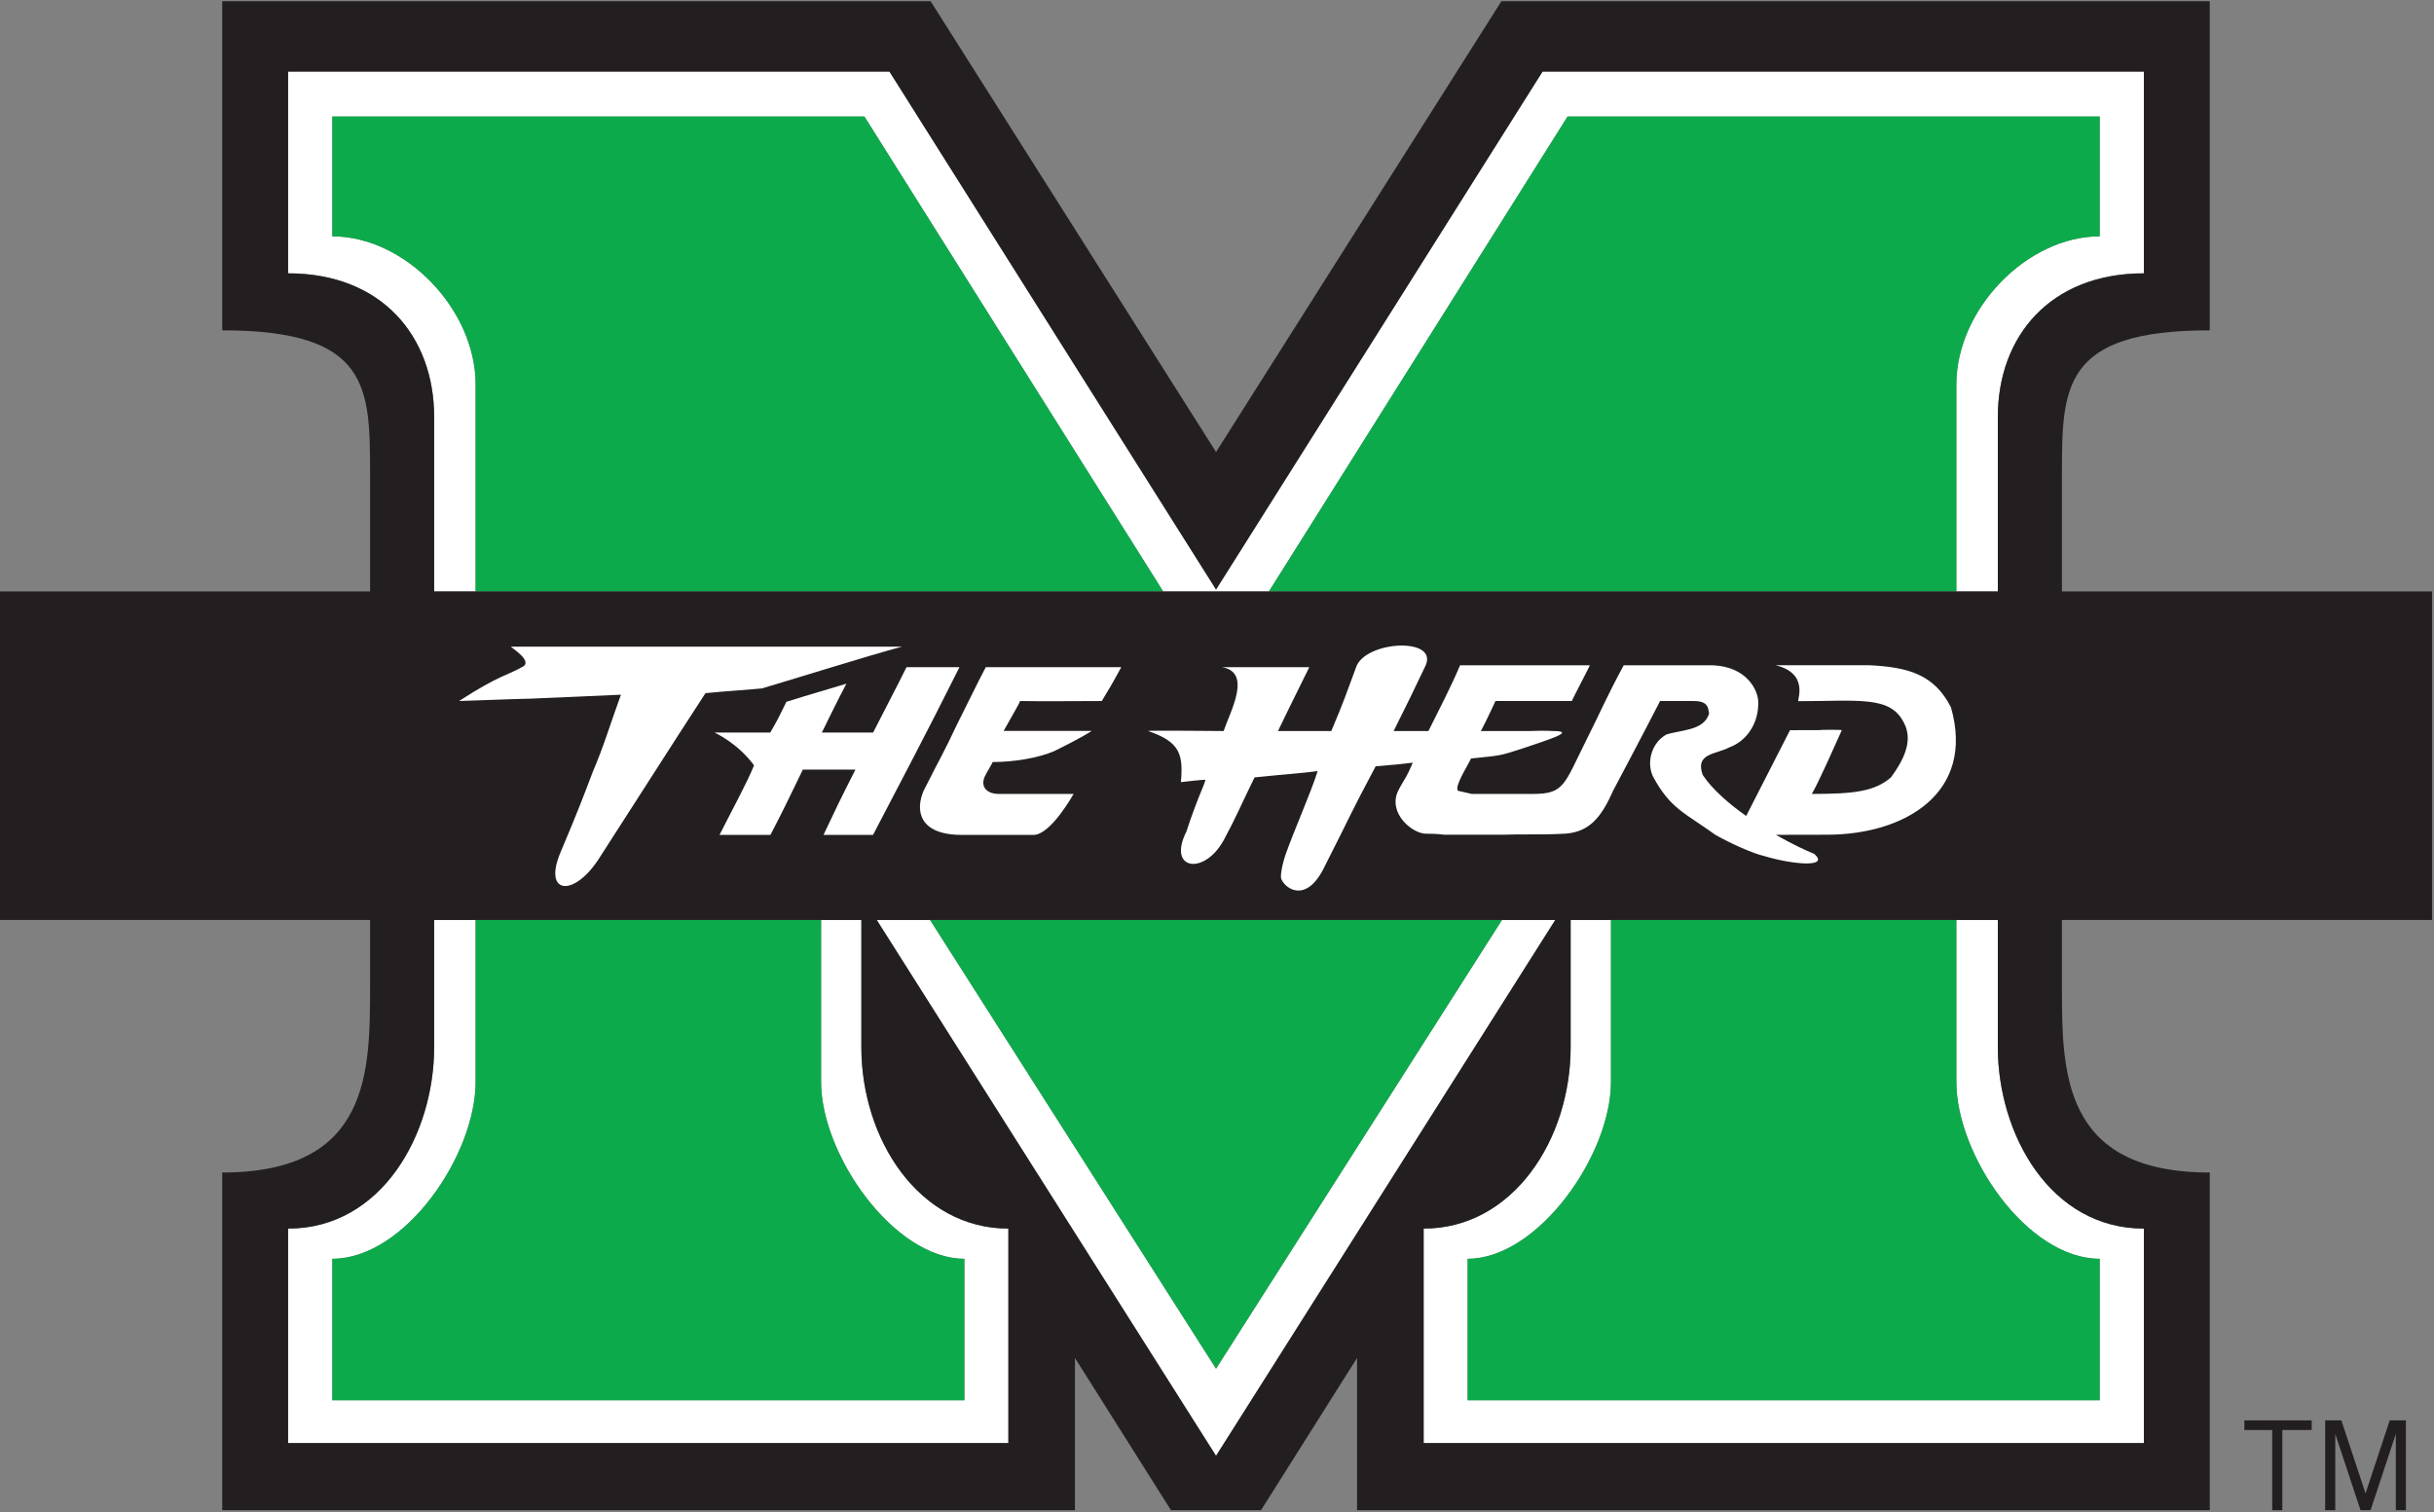
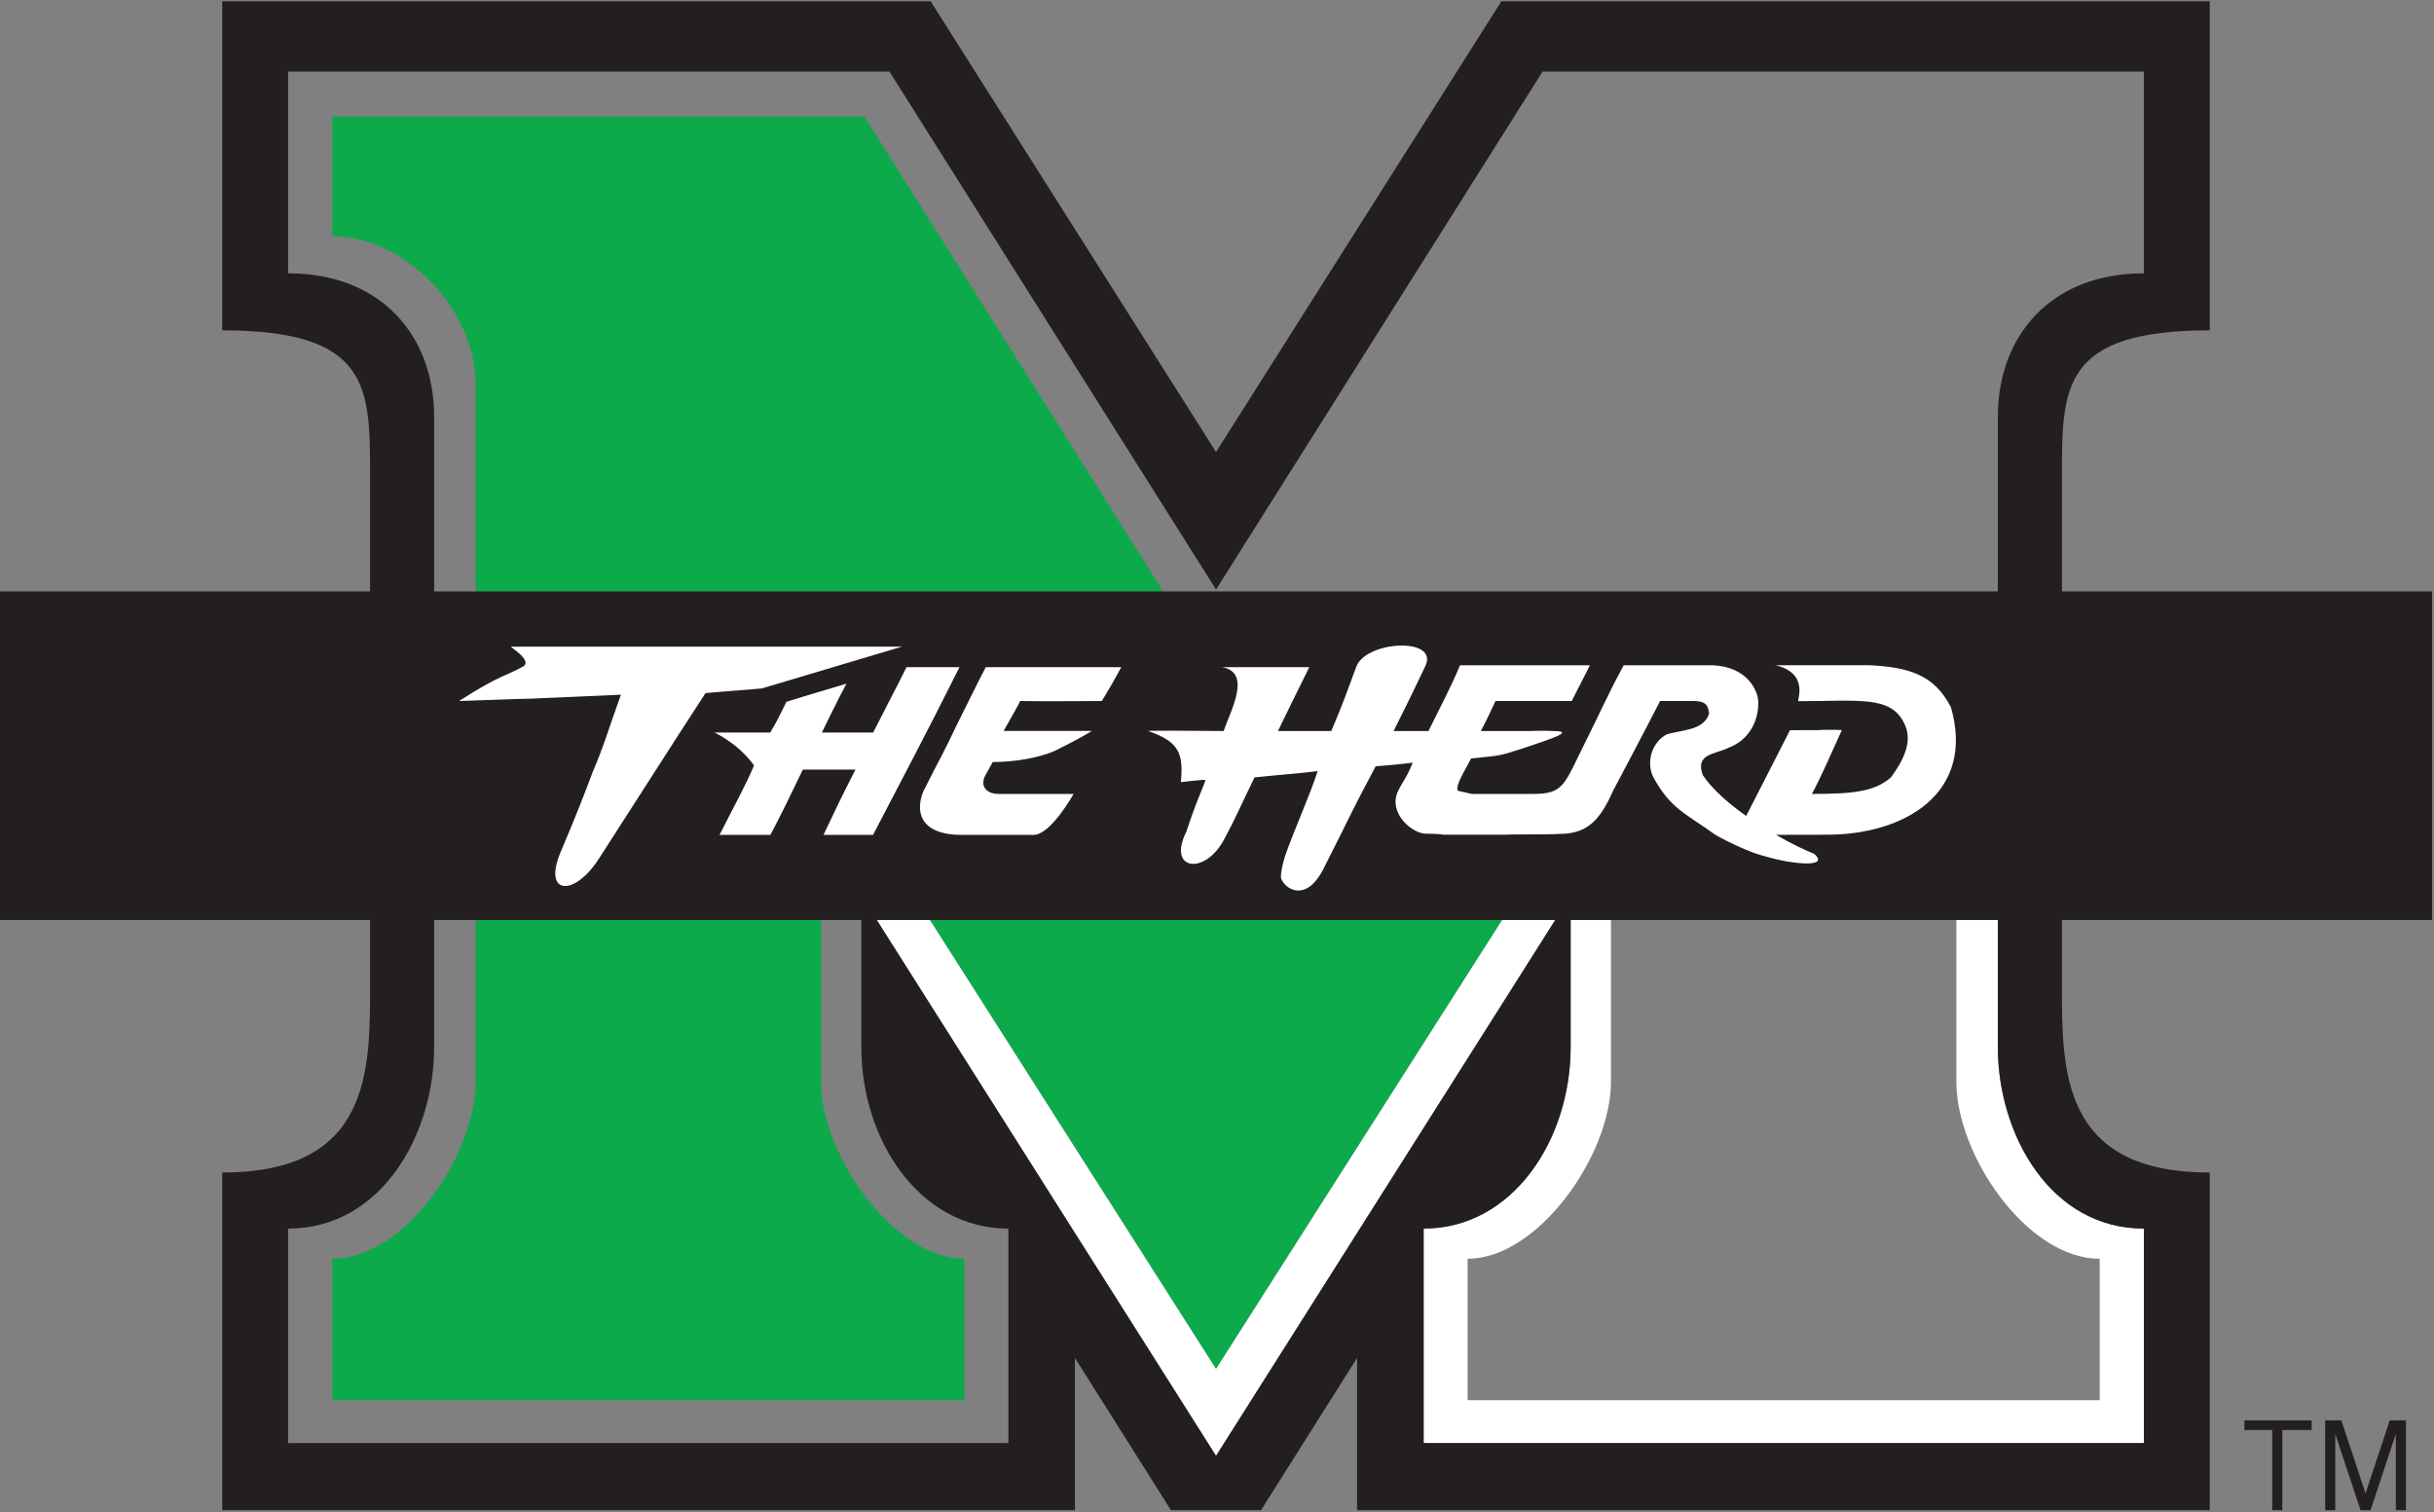
<svg xmlns="http://www.w3.org/2000/svg" width="845" height="525" viewBox="0 0 845 525" fill="none">
  <rect x="0" y="0" width="845" height="525" fill="#808080" stroke="none" />
-   <path d="M535.524 24.851L422.168 204.66L308.786 24.851L100.021 24.851L100.021 94.889C132.582 94.889 150.723 116.801 150.723 144.752V205.333H165.115V133.495C165.115 107.362 140.635 82.049 115.356 82.049L115.356 40.444L300.091 40.444L403.822 205.333H440.514L544.209 40.444H728.945V82.049C703.674 82.049 679.182 107.362 679.182 133.495V205.333H693.577V144.752C693.577 116.801 711.727 94.889 744.289 94.889V24.851L535.524 24.851Z" fill="white" />
  <path d="M693.577 363.536V319.383H679.182V375.61C679.182 400.942 703.673 437.001 728.944 437.001V486.122H509.509V437.001C533.995 437.001 559.267 400.942 559.267 375.61V319.383H545.275V363.536C545.275 395.597 525.239 426.528 494.24 426.528V500.98H744.289V426.528C711.727 426.528 693.577 393.687 693.577 363.536Z" fill="white" />
-   <path d="M299.032 363.536V319.383H285.054V375.61C285.054 400.942 310.324 437.001 334.8 437.001V486.122H115.356L115.356 437.001C140.635 437.001 165.115 400.942 165.115 375.61L165.115 319.383H150.723V363.536C150.723 393.687 132.582 426.528 100.021 426.528L100.021 500.98H350.07V426.528C319.071 426.528 299.032 395.597 299.032 363.536Z" fill="white" />
  <path d="M521.438 319.383L422.168 475.157L322.884 319.383H304.375L422.168 505.417L539.933 319.383H521.438Z" fill="white" />
  <path d="M177.139 220.845H143.069C136.648 220.845 132.133 220.718 119.68 220.718V242.742H126.79C126.79 234.794 127.751 231.401 145.121 231.401H149.089V287.069C149.089 294.617 147.582 296.69 137.877 296.69V303.999H156.888H176.451V296.69C165.648 296.181 165.37 294.617 165.37 287.069V231.401H170.028C182.061 231.401 187.672 235.174 187.672 242.742H194.783V227.892C202.517 227.927 204.089 228.601 204.089 240.785V278.979C204.089 295.017 202.578 295.526 193.694 297.362V303.999H212.028H230.628V297.362C222.421 296.053 220.233 295.017 220.233 288.234V264.769H256.624V288.234C256.624 295.017 254.436 296.053 246.229 297.362V303.999H264.829H283.163V297.362C274.264 295.526 272.768 295.017 272.768 278.979V240.785C272.768 228.009 274.41 227.884 283.163 227.884V220.972H264.829H246.229V227.884C254.57 228.009 256.624 228.793 256.624 244.695V254.342H220.233V244.695C220.233 228.793 222.286 228.009 230.628 227.884V220.972H212.028H194.783V220.718C185.344 220.718 181.107 220.845 177.139 220.845Z" fill="white" />
  <path d="M335.286 231.538C342.814 231.538 347.185 233.229 346.642 240.52H354.03C354.161 233.229 354.03 228.147 354.03 220.845H322.563H292.742V227.61C297.521 227.61 299.032 228.009 299.855 228.793C302.726 231.667 302.857 232.956 302.857 276.25C302.857 295.526 301.215 296.453 292.878 296.962V303.999C302.589 303.999 316.266 303.872 333.921 303.999C337.614 303.999 347.33 303.999 354.03 303.999V280.941H347.054C344.314 292.654 341.995 293.324 331.461 293.324C320.923 293.324 319.96 291.106 319.96 287.96V266.598H337.338C346.231 266.598 346.368 266.863 346.642 272.594H354.03V250.177H347.33C346.1 257.079 345.956 256.16 331.593 256.16H319.96V231.538H335.286Z" fill="white" />
-   <path d="M382.074 297.362V303.999H419.008V297.362C410.801 296.053 408.613 295.017 408.613 288.234V264.769H444.999V288.234C444.999 295.017 442.819 296.053 434.614 297.362V303.999H453.203H471.546V297.362C462.654 295.526 461.144 295.017 461.144 278.979V240.785C461.144 228.009 462.784 227.884 471.546 227.884V220.972H453.203H434.614V227.884C442.956 228.009 444.999 228.793 444.999 244.695V254.342H408.613V244.695C408.613 228.793 410.666 228.009 419.008 227.884V220.972H400.408H382.074V227.884C390.827 227.884 392.469 228.009 392.469 240.785V278.979C392.469 295.017 390.967 295.526 382.074 297.362Z" fill="white" />
  <path d="M523.67 231.538C531.19 231.538 535.577 233.229 535.026 240.52H542.416C542.546 233.229 542.416 228.147 542.416 220.845H510.938H481.127V227.61C485.918 227.61 487.405 228.009 488.23 228.793C491.107 231.667 491.246 232.956 491.246 276.25C491.246 295.526 489.601 296.453 481.261 296.962V303.999C490.977 303.999 504.659 303.872 522.294 303.999C526 303.999 535.716 303.999 542.416 303.999V280.941H535.429C532.7 292.654 530.369 293.324 519.838 293.324C509.298 293.324 508.343 291.106 508.343 287.96V266.598H525.713C534.604 266.598 534.761 266.863 535.026 272.594H542.416V250.177H535.716C534.47 257.079 534.34 256.16 519.968 256.16H508.343V231.538H523.67Z" fill="white" />
  <path d="M571.959 238.048C571.959 237.404 572.228 232.576 572.38 229.448C574.975 229.048 577.991 228.919 578.659 228.919C587.42 228.919 595.092 233.611 595.092 245.477C595.092 259.17 588.24 262.161 578.945 262.161H574.419C573.604 262.161 572.779 262.161 571.959 262.161V238.048ZM545.012 297.362V303.999H581.675V296.962C573.2 296.581 571.959 292.542 571.959 288.087V271.558H580.303C582.091 271.558 583.449 271.284 584.825 271.284C591.256 282.379 600.551 295.272 604.651 299.18C608.223 302.708 612.462 305.563 619.714 305.563C622.994 305.563 626.279 305.038 632.289 303.745L632.427 297.236C626.835 297.236 623.948 296.581 619.023 291.888C614.918 287.96 607.116 277.287 600.286 265.944C608.756 259.951 612.592 250.305 612.592 243.003C612.592 221.109 590.015 219.282 579.075 219.282C569.633 219.282 554.306 220.318 545.276 220.845V227.884C554.306 227.884 555.682 230.102 555.682 240.658V286.524C555.682 291.49 555.279 296.308 545.012 297.362Z" fill="white" />
  <path d="M659.794 231.667C664.029 230.492 668 229.837 673.189 229.837C690.577 229.837 706.724 240.52 706.724 263.987C706.724 281.832 699.052 293.835 675.251 293.835C669.64 293.835 664.316 293.054 661.986 290.835C660.475 289.396 659.794 286.416 659.794 272.067V231.667ZM643.647 282.379C643.647 293.708 640.914 296.962 632.843 296.962V303.999H677.846C711.784 303.999 724.646 280.014 724.646 262.816C724.646 246.786 718.748 219.154 671.97 219.154C661.986 219.154 646.928 220.583 632.426 220.718V227.61C636.943 227.755 638.319 227.884 641.317 230.619C643.93 233.102 643.647 251.606 643.647 255.778V282.379Z" fill="white" />
  <path d="M165.114 133.495V205.333L403.821 205.333L300.091 40.444L115.355 40.444L115.355 82.049C140.634 82.049 165.114 107.362 165.114 133.495Z" fill="#0DAA4C" />
  <path d="M285.053 375.61V319.384H165.114L165.114 375.61C165.114 400.942 140.634 437.001 115.355 437.001V486.123H334.799V437.001C310.323 437.001 285.053 400.942 285.053 375.61Z" fill="#0DAA4C" />
-   <path d="M679.181 375.61V319.384H559.266V375.61C559.266 400.942 533.995 437.001 509.508 437.001V486.123H728.944V437.001C703.673 437.001 679.181 400.942 679.181 375.61Z" fill="#0DAA4C" />
-   <path d="M544.208 40.444L440.514 205.333L679.182 205.333V133.495C679.182 107.362 703.673 82.049 728.944 82.049V40.444L544.208 40.444Z" fill="#0DAA4C" />
  <path d="M322.883 319.384L422.167 475.158L521.438 319.384H322.883Z" fill="#0DAA4C" />
  <path d="M677.847 303.998H632.844V296.962C640.915 296.962 643.648 293.708 643.648 282.379V255.778C643.648 251.606 643.931 233.102 641.318 230.619C638.32 227.884 636.944 227.755 632.427 227.61V220.718C646.929 220.583 661.987 219.154 671.971 219.154C718.749 219.154 724.647 246.786 724.647 262.816C724.647 280.014 711.785 303.998 677.847 303.998ZM744.289 426.528V500.98L494.24 500.98V426.528C525.239 426.528 545.275 395.597 545.275 363.536V319.384H559.267L679.182 319.384H693.577V363.536C693.577 393.687 711.727 426.528 744.289 426.528ZM422.168 505.417L304.375 319.384L539.933 319.384L422.168 505.417ZM350.07 500.98L100.021 500.98L100.021 426.528C132.582 426.528 150.723 393.687 150.723 363.536V319.384H165.115H285.054H299.032V363.536C299.032 395.597 319.071 426.528 350.07 426.528V500.98ZM126.791 242.742H119.68V220.718C132.134 220.718 136.648 220.845 143.07 220.845H177.14C181.108 220.845 185.344 220.718 194.784 220.718V220.972H212.028H230.628V227.884C222.287 228.009 220.233 228.793 220.233 244.695V254.342L256.624 254.342V244.695C256.624 228.793 254.571 228.009 246.23 227.884V220.972H264.829H283.163V227.884C274.41 227.884 272.768 228.009 272.768 240.785V278.978C272.768 295.017 274.265 295.526 283.163 297.362L283.163 303.998H264.829H246.23V297.362C254.436 296.053 256.624 295.017 256.624 288.234V264.769L220.233 264.769V288.234C220.233 295.017 222.422 296.053 230.628 297.362V303.998H212.028H193.695V297.362C202.579 295.526 204.089 295.017 204.089 278.978V240.785C204.089 228.601 202.517 227.927 194.784 227.892V242.742H187.672C187.672 235.174 182.062 231.401 170.028 231.401H165.37V287.069C165.37 294.617 165.649 296.181 176.451 296.69V303.998H156.889H137.877V296.69C147.582 296.69 149.09 294.617 149.09 287.069V231.401H145.121C127.752 231.401 126.791 234.794 126.791 242.742ZM331.593 256.16C345.957 256.16 346.1 257.079 347.331 250.177H354.03V272.594H346.643C346.368 266.863 346.231 266.598 337.338 266.598H319.96V287.96C319.96 291.106 320.923 293.324 331.462 293.324C341.995 293.324 344.314 292.653 347.054 280.941H354.03L354.03 303.998C347.331 303.998 337.615 303.998 333.921 303.998C316.267 303.872 302.589 303.998 292.879 303.998L292.879 296.962C301.215 296.453 302.857 295.526 302.857 276.25C302.857 232.956 302.726 231.667 299.855 228.793C299.032 228.009 297.522 227.61 292.743 227.61V220.845H322.564H354.03C354.03 228.147 354.161 233.229 354.03 240.52H346.643C347.185 233.229 342.814 231.538 335.287 231.538H319.96V256.16H331.593ZM471.546 297.362L471.546 303.998H434.615L434.615 297.362C442.819 296.053 444.999 295.017 444.999 288.234V264.769H408.613V288.234C408.613 295.017 410.801 296.053 419.008 297.362L419.008 303.998H400.408H382.075L382.075 297.362C390.967 295.526 392.469 295.017 392.469 278.978V240.785C392.469 228.009 390.827 227.884 382.075 227.884V220.972H400.408H419.008V227.884C410.666 228.009 408.613 228.793 408.613 244.695V254.342H444.999V244.695C444.999 228.793 442.956 228.009 434.615 227.884V220.972H453.203H471.546V227.884C462.785 227.884 461.145 228.009 461.145 240.785V278.978C461.145 295.017 462.655 295.526 471.546 297.362ZM519.968 256.16C534.341 256.16 534.471 257.079 535.716 250.177H542.416V272.594H535.026C534.762 266.863 534.605 266.598 525.714 266.598H508.343V287.96C508.343 291.106 509.298 293.324 519.839 293.324C530.37 293.324 532.7 292.653 535.43 280.941H542.416V303.998C535.716 303.998 526 303.998 522.294 303.998C504.66 303.872 490.978 303.998 481.262 303.998L481.262 296.962C489.602 296.453 491.247 295.526 491.247 276.25C491.247 232.956 491.108 231.667 488.231 228.793C487.406 228.009 485.918 227.61 481.127 227.61V220.845H510.938H542.416C542.416 228.147 542.546 233.229 542.416 240.52H535.026C535.577 233.229 531.19 231.538 523.67 231.538H508.343V256.16H519.968ZM581.674 296.962V303.998H545.011V297.362C555.278 296.308 555.681 291.49 555.681 286.524V240.658C555.681 230.102 554.306 227.884 545.275 227.884V220.845C554.306 220.318 569.632 219.282 579.075 219.282C590.014 219.282 612.592 221.108 612.592 243.003C612.592 250.305 608.756 259.951 600.286 265.944C607.115 277.287 614.918 287.96 619.023 291.888C623.948 296.581 626.834 297.235 632.427 297.235L632.288 303.745C626.278 305.038 622.993 305.563 619.713 305.563C612.462 305.563 608.222 302.708 604.651 299.18C600.55 295.272 591.255 282.379 584.824 271.284C583.449 271.284 582.091 271.558 580.303 271.558H571.958V288.087C571.958 292.542 573.199 296.581 581.674 296.962ZM100.021 94.889L100.021 24.851L308.786 24.851L422.168 204.66L535.524 24.851L744.289 24.851L744.289 94.889C711.727 94.889 693.577 116.801 693.577 144.752V205.334H679.182H440.514H403.822L165.115 205.334H150.723L150.723 144.752C150.723 116.801 132.582 94.889 100.021 94.889ZM715.832 205.334V165.362C715.832 134.569 715.621 114.683 767.154 114.683L767.154 0.436H521.228L422.168 156.924L323.08 0.436H77.147L77.147 114.683C128.687 114.683 128.477 134.569 128.477 165.362L128.477 205.334H0L0 319.384H128.477V342.06C128.477 371.901 128.687 407.052 77.147 407.052L77.147 524.289H373.182V471.43L406.517 524.289H437.783L471.125 471.43V524.289L767.154 524.289V407.052C715.621 407.052 715.832 371.901 715.832 342.06V319.384H844.32V205.334L715.832 205.334Z" fill="#231F20" />
  <path d="M779.168 496.45H788.835V524.289H792.344V496.45H802.539V493.103H779.168V496.45Z" fill="#231F20" />
  <path d="M821.232 518.47L812.843 493.103H807.219V524.289H810.719V497.791L819.489 524.289H822.98L831.75 497.791V524.289H835.25V493.103H829.626L821.232 518.47Z" fill="#231F20" />
  <path d="M673.19 229.837C668.001 229.837 664.03 230.492 659.795 231.666V272.066C659.795 286.416 660.476 289.396 661.986 290.835C664.317 293.054 669.641 293.834 675.252 293.834C699.053 293.834 706.725 281.832 706.725 263.987C706.725 240.52 690.578 229.837 673.19 229.837Z" fill="#231F20" />
  <path d="M578.946 262.161C588.24 262.161 595.092 259.17 595.092 245.477C595.092 233.611 587.42 228.919 578.659 228.919C577.991 228.919 574.975 229.048 572.38 229.448C572.228 232.575 571.959 237.404 571.959 238.048V262.161C572.779 262.161 573.604 262.161 574.419 262.161H578.946Z" fill="#231F20" />
  <path d="M765.742 313.522L70.076 313.522L70.076 211.28L765.742 211.28V313.522Z" fill="#231F20" />
-   <path d="M313.098 224.503H177.376C177.178 224.678 185.58 229.698 181.166 231.611C177.061 234.07 173.274 234.345 159.385 243.367C159.625 243.405 181.166 242.545 184.32 242.545L215.568 241.178C211.778 251.569 209.571 259.224 205.782 267.972C202.964 275.459 200.641 281.609 194.596 295.901C188.338 310.688 199.47 311.713 208.308 297.495C224.72 272.072 231.034 261.957 244.922 240.631C252.33 239.903 259.126 239.54 264.49 238.994C268.409 237.923 302.682 227.238 313.098 224.503Z" fill="white" />
+   <path d="M313.098 224.503H177.376C177.178 224.678 185.58 229.698 181.166 231.611C177.061 234.07 173.274 234.345 159.385 243.367C159.625 243.405 181.166 242.545 184.32 242.545L215.568 241.178C211.778 251.569 209.571 259.224 205.782 267.972C202.964 275.459 200.641 281.609 194.596 295.901C188.338 310.688 199.47 311.713 208.308 297.495C224.72 272.072 231.034 261.957 244.922 240.631C252.33 239.903 259.126 239.54 264.49 238.994Z" fill="white" />
  <path d="M314.712 231.612C310.385 240.32 311.34 238.158 303.125 254.3H285.323C285.323 254.3 291.321 241.999 293.845 237.351C285.843 239.811 282.589 240.632 273.013 243.642C270.183 249.373 270.295 249.315 267.42 254.3H248.023C248.023 254.3 256.055 257.889 261.778 265.704C259.233 271.982 254.567 280.391 249.795 289.843H267.464C270.61 283.906 275.049 274.871 278.72 267.185C282.668 267.185 289.72 267.185 296.979 267.185C291.723 277.488 289.906 281.342 285.891 289.843H303.085C313.031 270.771 321.014 255.756 333.1 231.612H314.712Z" fill="white" />
  <path d="M332.314 251.36C327.019 262.562 327.04 261.828 320.645 274.534C317.804 281.095 318.751 289.843 333.9 289.843C355.996 289.843 358.818 289.843 358.818 289.843C364.828 289.843 372.692 275.626 372.718 275.626C367.445 275.626 352.369 275.626 346.527 275.626C343.369 275.626 340.215 273.711 341.783 269.784C342.767 267.69 344.609 264.845 344.609 264.553C351.951 264.553 360.39 263.185 366.071 260.727C375.541 256.078 379.011 253.755 379.011 253.755H348.42C350.29 250.339 354.12 243.896 354.12 243.367C362.985 243.521 372.558 243.367 382.509 243.367C385.172 239.019 386.723 236.334 389.269 231.62H342.23C339.485 236.747 334.939 246.232 332.314 251.36Z" fill="white" />
  <path d="M677.305 245.555C671.492 234.121 662.471 231.611 648.892 230.941H616.388C628.376 233.798 623.697 243.42 624.329 243.42C645.11 243.42 656.157 241.452 660.889 250.747C664.362 257.035 660.889 263.87 656.47 269.887C650.788 274.803 643.528 275.626 629.012 275.626C631.535 271.251 636.725 259.429 639.4 253.527C639.521 253.269 631.562 253.344 631.535 253.483L621.43 253.491C618.503 259.153 610.889 274.161 606.215 283.276C600.134 278.982 594.478 274.074 591.139 269.064C588.374 261.483 595.554 261.957 600.29 259.497C606.914 257.035 610.705 250.474 610.392 243.367C610.235 239.932 606.784 231.483 594.608 230.961L563.69 230.961C557.591 242.276 555.09 248.295 550.663 257.039C543.017 272.343 543.08 275.626 532.288 275.626H510.948L506.152 274.527C504.889 273.03 509.249 266.329 510.71 263.308C521.452 262.216 520.323 262.491 528.838 259.755C536.73 257.022 547.776 253.788 539.141 253.788C537.164 253.632 532.965 253.678 530.854 253.788H514.107C516.191 249.927 519.176 243.367 519.176 243.367H545.728C545.383 243.667 551.72 231.611 551.953 230.961H506.878C503.934 238.043 499.376 246.799 495.903 253.788H483.821C488.433 244.604 490.355 240.598 494.653 231.611C500.349 220.87 473.518 222.318 470.704 231.875C467.549 240.359 466.603 243.367 462.18 253.788H443.669C446.668 247.59 448.453 243.879 454.544 231.611C454.544 231.611 435.114 231.611 424.146 231.611C434.878 233.284 427.009 247.194 424.798 253.788C424.798 253.788 397.87 253.538 398.601 253.788C409.809 257.58 410.79 262.064 409.965 271.524C412.488 271.239 417.066 270.705 418.485 270.705C418.17 272.482 415.563 277.337 411.858 288.747C404.957 302.369 418.8 304.192 425.428 290.523C428.586 284.784 430.79 279.59 435.529 269.887C445.945 268.79 451.384 268.502 457.448 267.696C454.92 275.626 449.453 287.808 446.4 296.403C445.139 299.956 444.366 304.332 444.821 305.151C446.265 308.707 453.432 313.472 459.473 301.596C471.273 278.318 467.356 285.333 477.574 266.035C482.956 265.583 486.34 265.31 490.449 264.763C488.236 270.233 487.196 270.89 485.305 274.72C481.827 282.38 490.351 289.493 495.137 289.434C498.879 289.434 500.452 289.671 501.093 289.768H522.734C525.418 289.585 537.321 289.795 541.583 289.493C551.684 289.493 555.848 283.85 560.105 274.331C560.105 274.331 570.081 255.551 576.328 243.367C579.797 243.367 583.4 243.347 587.98 243.367C593.03 243.367 592.999 245.747 593.349 247.74C591.449 253.755 583.678 253.312 578.493 255.01C573.312 257.899 571.569 264.691 573.832 269.511C579.824 280.781 585.192 282.359 595.554 289.843C599.703 292.211 607.864 296.131 612.601 297.223C622.563 300.214 635.425 301.26 629.783 296.406C626.74 295.21 621.873 292.882 616.527 289.821L634.063 289.786C661.203 289.843 685.824 275.352 677.305 245.555Z" fill="white" />
</svg>